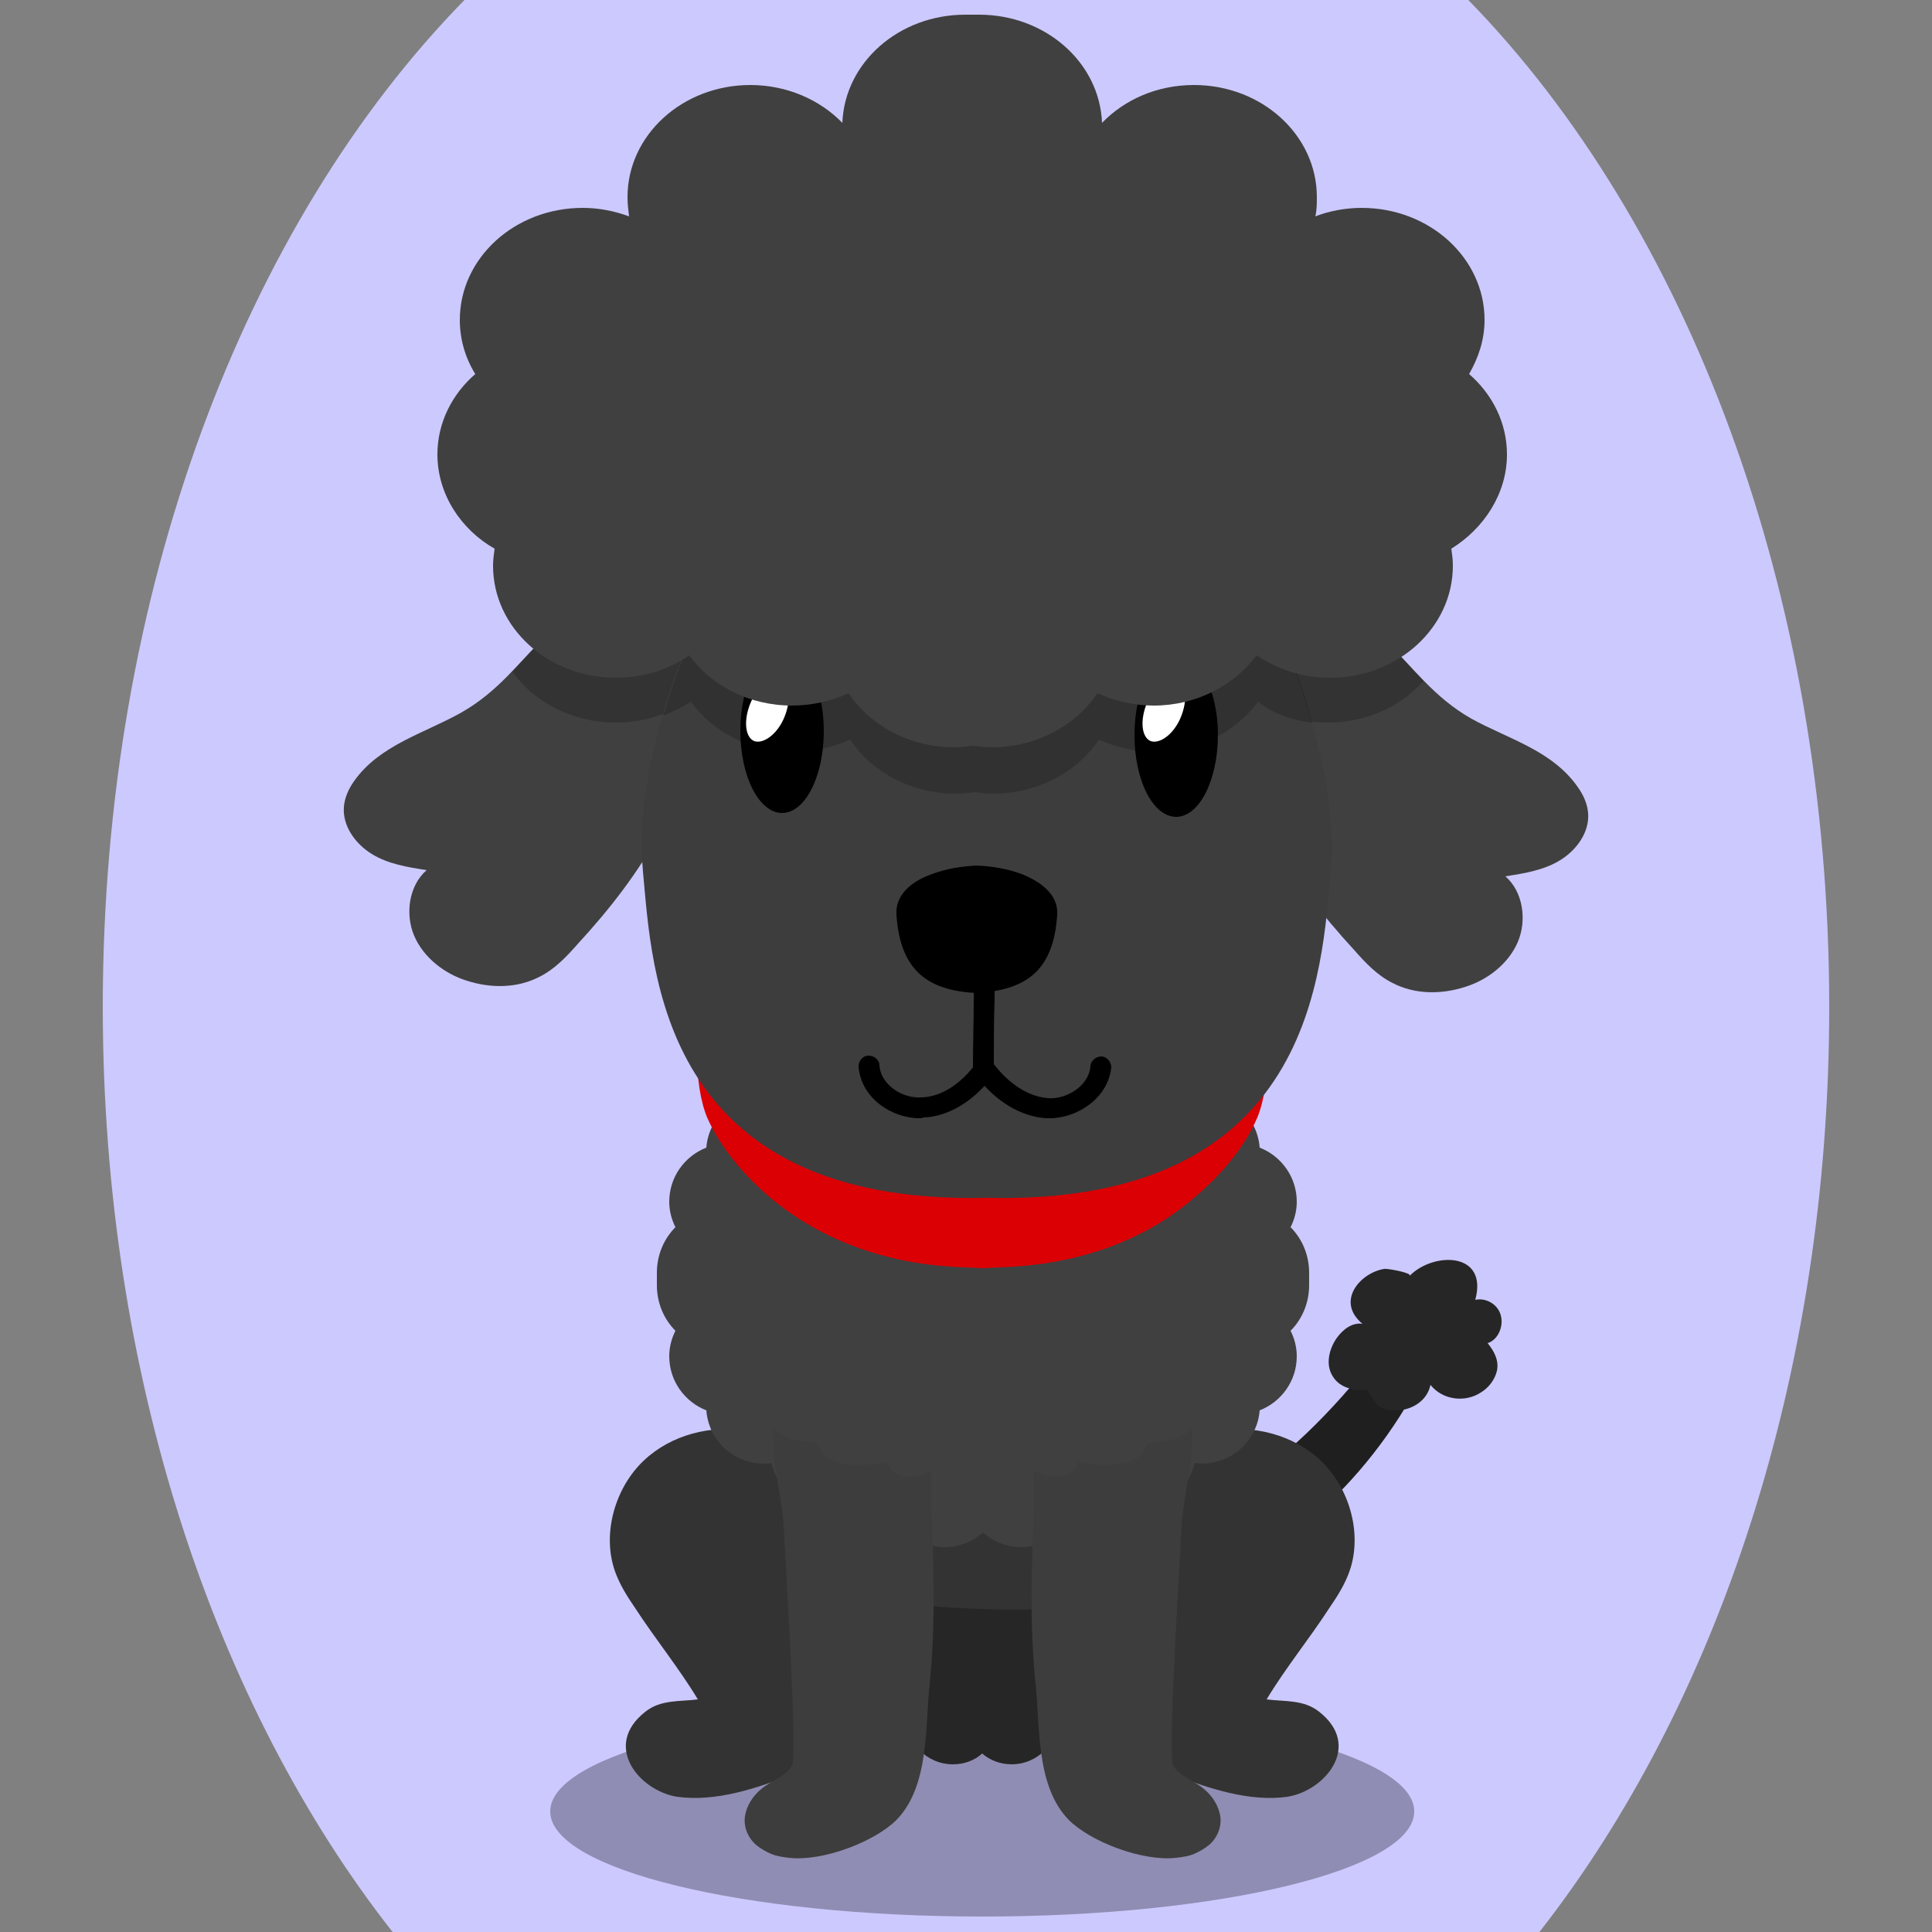
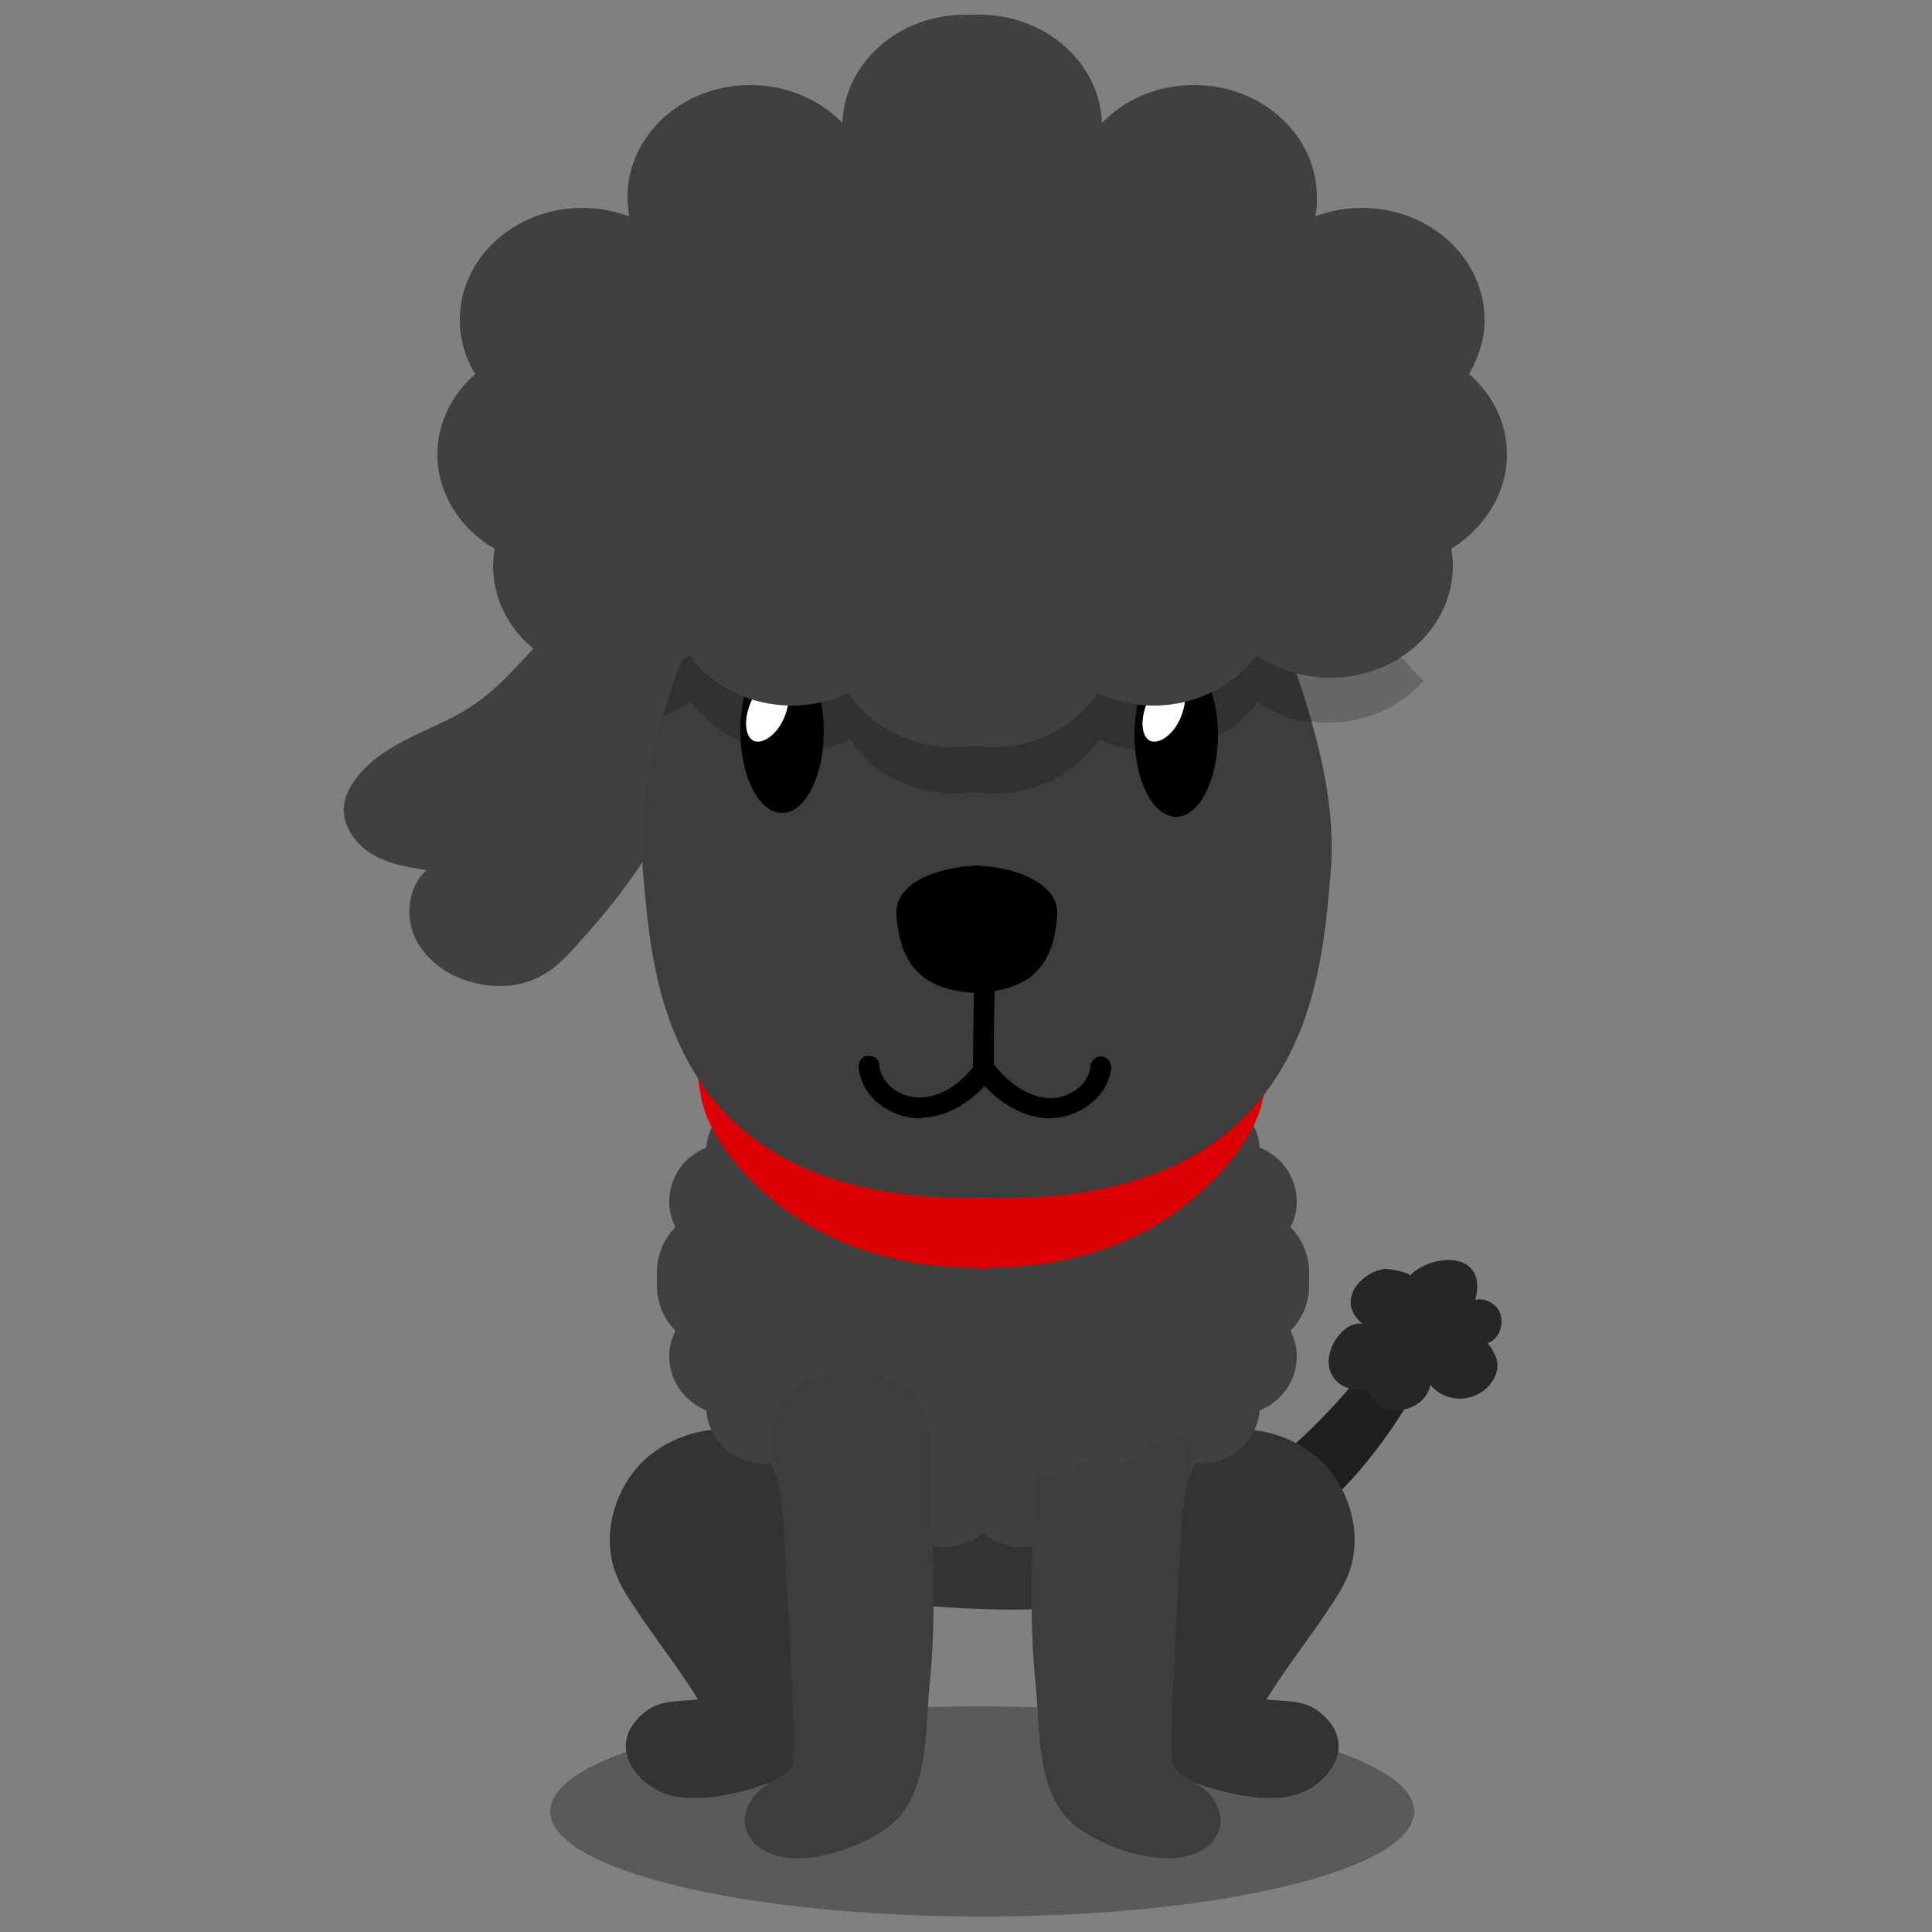
<svg xmlns="http://www.w3.org/2000/svg" version="1.1" id="Ebene_1" x="0px" y="0px" viewBox="0 0 250 250" style="enable-background:new 0 0 250 250;" xml:space="preserve">
  <rect x="0" y="0" width="250" height="250" fill="#808080" stroke="none" />
  <style type="text/css">
	.st0{opacity:0.3;}
	.st1{fill:#1F1F1F;}
	.st2{fill:#262626;}
	.st3{fill:#333333;}
	.st4{fill:#404040;}
	.st5{fill:#3d3d3d;}
	.st6{fill:#db0004;}
	.st7{opacity:0.2;}
	.st8{fill:#FFFFFF;}

.bgel{fill:#CCC9FF;}</style>
-   <path class="bgel" d="M236.7,130.3c0,47.6-14.5,90.3-37.5,119.7H50.8c-23-29.3-37.5-72.1-37.5-119.7C13.3,76.6,31.7,29,60.1,0h129.9  C218.3,29,236.7,76.6,236.7,130.3z" />
  <g>
    <path class="st0" d="M183,234.4c0,7.5-25,13.6-55.9,13.6c-30.9,0-55.9-6.1-55.9-13.6c0-7.5,25-13.6,55.9-13.6   C158,220.9,183,226.9,183,234.4z" />
    <g>
      <g>
        <g>
          <path class="st1" d="M172,194.4c-4.4,4.2-9.5,7.5-14.4,9.8c-1.3,0.6-2.9,1.2-4.1,0.4c-1.2-0.7-1.6-2.3-1.2-3.8      c1.3-5.9,8.8-8.5,12.8-11.8c3.5-2.9,6.7-6.1,9.7-9.6c2.9-3.4,4.8-7.6,8.7-9.9c0.4-0.2,0.9-0.5,1.3-0.4c0.6,0.1,1,0.7,1.2,1.3      c0.5,1.7-0.1,3.6-0.8,5.2C182.3,182.5,177.2,189.5,172,194.4z" />
        </g>
      </g>
    </g>
-     <path class="st2" d="M159.6,203.4c0-0.2,0-0.4,0-0.6c0-1.7-0.7-3.1-1.9-4.2c0.4-0.7,0.6-1.5,0.6-2.4c0-2.3-1.6-4.3-3.7-5   c-0.2-2.8-2.7-5-5.7-5c-0.2,0-0.5,0-0.7,0c-0.6-2.4-2.9-4.1-5.6-4.1c-0.2,0-0.4,0-0.6,0c-1-1.3-2.7-2.2-4.6-2.2   c-0.8,0-1.5,0.1-2.2,0.4c-1.1-1.1-2.6-1.8-4.3-1.8c-1.5,0-2.8,0.5-3.8,1.4c-1-0.9-2.4-1.4-3.8-1.4c-1.7,0-3.2,0.7-4.3,1.8   c-0.7-0.3-1.4-0.4-2.2-0.4c-1.9,0-3.6,0.9-4.6,2.2c-0.2,0-0.4,0-0.6,0c-2.7,0-5,1.8-5.6,4.1c-0.2,0-0.5,0-0.7,0c-3,0-5.5,2.2-5.7,5   c-2.2,0.8-3.7,2.7-3.7,5c0,0.9,0.2,1.7,0.6,2.4c-1.1,1.1-1.9,2.6-1.9,4.2c0,0.2,0,0.4,0,0.6c0,0.2,0,0.4,0,0.6   c0,1.7,0.7,3.1,1.9,4.2c-0.4,0.7-0.6,1.5-0.6,2.4c0,2.3,1.6,4.3,3.7,5c0.2,2.8,2.7,5,5.7,5c0.2,0,0.5,0,0.7,0   c0.6,2.4,2.9,4.1,5.6,4.1c0.2,0,0.4,0,0.6,0c1,1.3,2.7,2.2,4.6,2.2c0.8,0,1.5-0.1,2.2-0.4c1.1,1.1,2.6,1.8,4.3,1.8   c1.5,0,2.8-0.5,3.8-1.4c1,0.9,2.4,1.4,3.8,1.4c1.7,0,3.2-0.7,4.3-1.8c0.7,0.3,1.4,0.4,2.2,0.4c1.9,0,3.6-0.9,4.6-2.2   c0.2,0,0.4,0,0.6,0c2.7,0,5-1.8,5.6-4.1c0.2,0,0.5,0,0.7,0c3,0,5.5-2.2,5.7-5c2.2-0.8,3.7-2.7,3.7-5c0-0.9-0.2-1.7-0.6-2.4   c1.1-1.1,1.9-2.6,1.9-4.2C159.7,203.7,159.7,203.5,159.6,203.4z" />
    <g>
      <g>
        <path class="st3" d="M151.7,229.6c-5.9-2.3-9.6-7.9-11.3-14.2c-1.4-5.2-2.7-15.2-0.1-20c1-1.8,2.5-3.1,4.1-4.3     c3.9-3,8.4-5.3,13.1-6c4.7-0.7,9.8,0.5,13.4,3.9c3.6,3.4,5.4,9.2,3.8,14.1c-0.6,1.8-1.6,3.4-2.7,5c-2.6,4-5.7,7.8-8.1,11.8     c2.3,0.3,4.8,0,6.8,1.6c5.6,4.4,0.8,10.2-4.1,11C161.7,233.2,156.3,231.4,151.7,229.6z" />
      </g>
      <g>
        <path class="st3" d="M102.5,229.6c5.9-2.3,9.6-7.9,11.3-14.2c1.4-5.2,2.7-15.2,0.1-20c-1-1.8-2.5-3.1-4.1-4.3     c-3.9-3-8.4-5.3-13.1-6c-4.7-0.7-9.8,0.5-13.4,3.9s-5.4,9.2-3.8,14.1c0.6,1.8,1.6,3.4,2.7,5c2.6,4,5.7,7.8,8.1,11.8     c-2.3,0.3-4.8,0-6.8,1.6c-5.6,4.4-0.8,10.2,4.1,11C92.6,233.2,98,231.4,102.5,229.6z" />
      </g>
    </g>
    <path class="st3" d="M153.4,174.8c-5.3-7.5-15.2-10.2-24.3-10c-8.1,0.2-21.7,3.9-27.1,9.9c-8.7,9.8-2.5,26.3,8.9,30.9   c5,2.1,10.6,2.4,16,2.6c5.5,0.2,11.1,0.2,16.3-1.6c5.9-2.1,9.2-6.1,10.8-11.8C156,187.7,158.2,181.5,153.4,174.8z" />
    <path class="st4" d="M169.4,165.5c0-0.3,0-0.5,0-0.8c0-2.3-0.9-4.4-2.4-5.9c0.5-1,0.8-2.1,0.8-3.3c0-3.2-2-5.9-4.8-7   c-0.3-3.9-3.5-6.9-7.5-6.9c-0.3,0-0.6,0-0.9,0.1c-0.8-3.3-3.7-5.8-7.3-5.8c-0.2,0-0.5,0-0.7,0c-1.4-1.9-3.6-3.1-6-3.1   c-1,0-1.9,0.2-2.8,0.5c-1.4-1.5-3.4-2.5-5.6-2.5c-1.9,0-3.7,0.7-5,1.9c-1.3-1.2-3.1-1.9-5-1.9c-2.2,0-4.2,1-5.6,2.5   c-0.9-0.3-1.8-0.5-2.8-0.5c-2.5,0-4.7,1.2-6,3.1c-0.2,0-0.5,0-0.7,0c-3.5,0-6.5,2.5-7.3,5.8c-0.3,0-0.6-0.1-0.9-0.1   c-3.9,0-7.2,3-7.5,6.9c-2.8,1.1-4.8,3.8-4.8,7c0,1.2,0.3,2.3,0.8,3.3c-1.5,1.5-2.4,3.6-2.4,5.9c0,0.3,0,0.5,0,0.8   c0,0.3,0,0.5,0,0.8c0,2.3,0.9,4.4,2.4,5.9c-0.5,1-0.8,2.1-0.8,3.3c0,3.2,2,5.9,4.8,7c0.3,3.9,3.5,6.9,7.5,6.9c0.3,0,0.6,0,0.9-0.1   c0.8,3.3,3.7,5.8,7.3,5.8c0.2,0,0.5,0,0.7,0c1.4,1.9,3.6,3.1,6,3.1c1,0,1.9-0.2,2.8-0.5c1.4,1.5,3.4,2.5,5.6,2.5   c1.9,0,3.7-0.7,5-1.9c1.3,1.2,3.1,1.9,5,1.9c2.2,0,4.2-1,5.6-2.5c0.9,0.3,1.8,0.5,2.8,0.5c2.5,0,4.7-1.2,6-3.1c0.2,0,0.5,0,0.7,0   c3.5,0,6.5-2.5,7.3-5.8c0.3,0,0.6,0.1,0.9,0.1c3.9,0,7.2-3,7.5-6.9c2.8-1.1,4.8-3.8,4.8-7c0-1.2-0.3-2.3-0.8-3.3   c1.5-1.5,2.4-3.6,2.4-5.9C169.4,166,169.4,165.7,169.4,165.5z" />
    <g>
      <g>
        <g>
          <path class="st5" d="M120.5,193.4c0-5.7,1.2-12.8-6.6-15.5c-4.3-1.5-11.6,0.6-13.2,4.2c-1.8,4.1,0.5,10.9,0.7,15.3      c0.3,5.9,1.8,29.6,1.1,31c-0.7,1.4-2.7,2-4,3.1c-1.1,0.9-1.9,2.2-2.1,3.5c-0.2,1.3,0.3,2.7,1.4,3.7c0.6,0.5,1.3,0.9,2,1.2      c0.7,0.3,1.5,0.4,2.3,0.5c4.4,0.5,11.1-2.1,13.9-4.9c4.3-4.4,3.7-12.2,4.3-17.6c0.8-7.9,0.5-15.4,0.2-23.3      C120.5,194.2,120.5,193.8,120.5,193.4z" />
        </g>
-         <path class="st4" d="M120.6,179.4c-5.2-6.8-27.1-3.9-21,4.7c0.6,0.9,1.2,1.5,2.4,2c0.4,0.2,3.9,0.7,3.9,0.7     c0.7,3.4,6,2.9,8.9,2.4c1.1,3.4,6.4,1.6,7.7-0.6C124,185.6,122.5,181.8,120.6,179.4z" />
      </g>
      <g>
        <g>
          <path class="st5" d="M133.8,193.4c0-5.7-1.2-12.8,6.6-15.5c4.3-1.5,11.6,0.6,13.2,4.2c1.8,4.1-0.5,10.9-0.7,15.3      c-0.3,5.9-1.8,29.6-1.1,31c0.7,1.4,2.7,2,4,3.1c1.1,0.9,1.9,2.2,2.1,3.5c0.2,1.3-0.3,2.7-1.4,3.7c-0.6,0.5-1.3,0.9-2,1.2      c-0.7,0.3-1.5,0.4-2.3,0.5c-4.4,0.5-11.1-2.1-13.9-4.9c-4.3-4.4-3.7-12.2-4.3-17.6c-0.8-7.9-0.5-15.4-0.2-23.3      C133.8,194.2,133.8,193.8,133.8,193.4z" />
        </g>
        <path class="st4" d="M133.7,179.4c5.2-6.8,27.1-3.9,21,4.7c-0.6,0.9-1.2,1.5-2.4,2c-0.4,0.2-3.9,0.7-3.9,0.7     c-0.7,3.4-6,2.9-8.9,2.4c-1.1,3.4-6.4,1.6-7.7-0.6C130.3,185.6,131.8,181.8,133.7,179.4z" />
      </g>
    </g>
    <path class="st6" d="M162.6,128c-1.4-3.4-4.5-7.2-6.6-10c-6.7-9.3-18.2-11-28.9-10.3c-10.7-0.7-22.2,1-28.9,10.3   c-2,2.8-5.2,6.6-6.6,10c-1.8,4.4-1.9,12.2-0.1,16.6c1.8,4.1,5.1,7.8,8.2,10.4c6.8,5.7,15.2,8.4,23.3,8.9c1.3,0.1,2.6,0.1,3.9,0.2v0   c0.1,0,0.1,0,0.2,0c0.1,0,0.1,0,0.2,0v0c1.3-0.1,2.6-0.1,3.9-0.2c8.1-0.5,16.6-3.1,23.3-8.9c3.1-2.6,6.4-6.2,8.2-10.4   C164.5,140.2,164.4,132.4,162.6,128z" />
    <g>
      <g>
-         <path class="st4" d="M204.2,101.9c0.7,1,1.2,2.1,1.3,3.3c0.2,2.5-1.5,4.8-3.6,6.1c-2.1,1.3-4.6,1.7-7.1,2.1     c2.3,2,2.8,5.7,1.6,8.5c-1.2,2.8-3.9,4.9-6.8,5.8c-3.1,1-6.5,1-9.4-0.5c-2-1-3.5-2.6-5-4.3c-8-8.7-15.3-19.4-14.9-31.3     c0.4-10.7,10.8-16.7,18.8-8.9c3.9,3.8,6.4,7.5,11.3,10.3C195.1,95.6,200.9,97.1,204.2,101.9z" />
        <path class="st7" d="M184.2,88.1c-1.7-1.7-3.3-3.6-5.2-5.5c-8-7.8-18.4-1.8-18.8,8.9c0,0.5,0,0.9,0,1.4c0.8-0.7,1.5-1.5,2.1-2.3     c2.7,1.8,5.9,2.9,9.5,2.9C176.9,93.5,181.3,91.4,184.2,88.1z" />
        <path class="st4" d="M45.8,101.1c-0.7,1-1.2,2.1-1.3,3.3c-0.2,2.5,1.5,4.8,3.6,6.1c2.1,1.3,4.6,1.7,7.1,2.1     c-2.3,2-2.8,5.7-1.6,8.5c1.2,2.8,3.9,4.9,6.8,5.8c3.1,1,6.5,1,9.4-0.5c2-1,3.5-2.6,5-4.3c8-8.7,15.3-19.4,14.9-31.3     C89.4,80.1,79,74.1,71,81.9c-3.9,3.8-6.4,7.5-11.3,10.3C54.9,94.9,49.1,96.4,45.8,101.1z" />
-         <path class="st7" d="M89.8,90.8C89.4,80.1,79,74.1,71,81.9c-1.7,1.7-3.2,3.4-4.7,5c2.8,4,7.8,6.6,13.4,6.6c3.6,0,6.9-1.1,9.5-2.9     c0.2,0.3,0.4,0.5,0.6,0.8C89.8,91.2,89.8,91,89.8,90.8z" />
        <path class="st5" d="M168.8,90.4c-2.8-9.1-7.6-17.5-11.3-26c-2.9-6.8-5.5-12.1-11.5-16.1c-5.3-3.6-11.6-5.2-17.9-5.4v0     c-0.2,0-0.4,0-0.5,0c-0.2,0-0.4,0-0.5,0v0c-6.3,0.1-12.6,1.8-17.9,5.4c-6,4-8.6,9.3-11.5,16.1c-3.7,8.6-8.5,16.9-11.3,26     c-2.2,7.2-3.9,14.8-3.2,22.4c1.2,12.5,2,43.2,44.5,42.2c42.5,1,43.3-29.7,44.5-42.2C172.8,105.2,171.1,97.6,168.8,90.4z" />
        <path class="st7" d="M169.8,93.5c-0.3-1.1-0.6-2.1-0.9-3.1c-2.8-9.1-7.6-17.5-11.3-26c-2.9-6.8-5.5-12.1-11.5-16.1     c-5.3-3.6-11.6-5.2-17.9-5.4v0c-0.2,0-0.4,0-0.5,0c-0.2,0-0.4,0-0.5,0v0c-6.3,0.1-12.6,1.8-17.9,5.4c-6,4-8.6,9.3-11.5,16.1     c-3.7,8.6-8.5,16.9-11.3,26c-0.2,0.7-0.4,1.5-0.7,2.2c1.3-0.5,2.5-1.1,3.6-1.8c2.8,3.9,7.7,6.5,13.3,6.5c2.6,0,5.1-0.6,7.3-1.6     c2.8,4.2,7.9,7,13.7,7c0.8,0,1.6-0.1,2.4-0.2c0.8,0.1,1.6,0.2,2.4,0.2c5.8,0,10.9-2.8,13.7-7c2.2,1,4.7,1.6,7.3,1.6     c5.5,0,10.4-2.6,13.3-6.5C164.5,92.2,167,93.2,169.8,93.5z" />
        <path d="M157.6,95.1c0,5.8-2.4,10.6-5.4,10.6c-3,0-5.4-4.7-5.4-10.6c0-5.8,2.4-10.6,5.4-10.6C155.1,84.5,157.6,89.3,157.6,95.1z" />
        <path class="st8" d="M152.8,92.8c-0.9,2.2-2.7,3.5-3.9,3.1c-1.2-0.5-1.4-2.7-0.5-4.9c0.9-2.2,2.7-3.5,3.9-3     C153.5,88.5,153.7,90.6,152.8,92.8z" />
        <ellipse cx="101.2" cy="94.6" rx="5.4" ry="10.6" />
        <path class="st8" d="M101.5,92.8c-0.9,2.2-2.7,3.5-3.9,3.1c-1.2-0.5-1.4-2.7-0.5-4.9c0.9-2.2,2.7-3.5,3.9-3     C102.2,88.5,102.4,90.6,101.5,92.8z" />
        <g>
          <path d="M132.2,113.1c-1.9-0.7-3.8-1-5.8-1.1v0l0,0l0,0v0c-2,0.1-3.9,0.4-5.8,1.1c-2,0.7-4.8,2.3-4.6,5.3      c0.5,7.5,4.4,9.8,10.4,10.1v0l0,0l0,0v0c6.1-0.4,9.9-2.6,10.4-10.1C137,115.5,134.2,113.9,132.2,113.1z" />
          <path d="M127.3,139.6c-0.7,0-1.4-0.6-1.4-1.4c0-3.4,0.1-6.1,0.1-8.9c0.1-3.8,0.1-7,0-10.9c0-0.7,0.6-1.4,1.3-1.4c0,0,0,0,0,0      c0.7,0,1.3,0.6,1.4,1.3c0.1,3.9,0,7.4,0,11c-0.1,2.7-0.1,5.5-0.1,8.8C128.7,139,128.1,139.6,127.3,139.6z" />
          <path d="M135.8,144.7c-0.1,0-0.3,0-0.4,0c-3.3-0.2-6.6-2.2-9-5.4c-0.5-0.6-0.3-1.4,0.3-1.9c0.6-0.5,1.4-0.3,1.9,0.3      c2,2.6,4.5,4.2,7,4.4c2.4,0.2,5.3-1.6,5.5-4.1c0-0.7,0.7-1.3,1.4-1.3c0.7,0,1.3,0.7,1.3,1.4      C143.4,142.1,139.4,144.7,135.8,144.7z" />
          <path d="M119,144.7c-3.6,0-7.6-2.6-7.9-6.7c0-0.7,0.5-1.4,1.3-1.4c0.7,0,1.4,0.5,1.4,1.3c0.2,2.5,3,4.3,5.5,4.1      c2.5-0.1,5-1.7,7-4.4c0.5-0.6,1.3-0.7,1.9-0.3c0.6,0.5,0.7,1.3,0.3,1.9c-2.5,3.3-5.8,5.3-9,5.4      C119.3,144.7,119.2,144.7,119,144.7z" />
        </g>
        <path class="st4" d="M195,58.8c0-4.1-1.9-7.8-4.9-10.4c1.2-2.1,2-4.4,2-7c0-8-7.1-14.5-15.9-14.5c-2.1,0-4.2,0.4-6,1.1     c0.2-0.8,0.2-1.7,0.2-2.5c0-8-7.1-14.5-15.9-14.5c-4.8,0-9,1.9-11.9,4.9c-0.3-7.8-7.3-14-15.9-14c-0.3,0-0.6,0-0.9,0     c-0.3,0-0.6,0-0.9,0c-8.6,0-15.6,6.2-15.9,14c-2.9-3-7.2-4.9-11.9-4.9c-8.8,0-15.9,6.5-15.9,14.5c0,0.9,0.1,1.7,0.2,2.5     c-1.9-0.7-3.9-1.1-6-1.1c-8.8,0-15.9,6.5-15.9,14.5c0,2.5,0.7,4.9,2,7c-3,2.6-4.9,6.3-4.9,10.4c0,5.1,3,9.7,7.4,12.2     c-0.1,0.7-0.2,1.5-0.2,2.2c0,8,7.1,14.5,15.9,14.5c3.6,0,6.9-1.1,9.5-2.9c2.8,3.9,7.7,6.5,13.3,6.5c2.6,0,5.1-0.6,7.3-1.6     c2.8,4.2,7.9,7,13.7,7c0.8,0,1.6-0.1,2.4-0.2c0.8,0.1,1.6,0.2,2.4,0.2c5.8,0,10.9-2.8,13.7-7c2.2,1,4.7,1.6,7.3,1.6     c5.5,0,10.4-2.6,13.3-6.5c2.7,1.8,5.9,2.9,9.5,2.9c8.8,0,15.9-6.5,15.9-14.5c0-0.8-0.1-1.5-0.2-2.2C192,68.4,195,63.9,195,58.8z" />
      </g>
    </g>
    <path class="st2" d="M180.9,182.5c-0.1,0-0.2,0-0.4,0c-0.8,0-1.5-0.1-2.2-0.6c-0.2-0.2-1.5-2.1-1.4-2.1c-1.7,0.2-3.6-0.2-4.5-1.8   c-0.9-1.5-0.4-3.5,0.6-4.9c0.8-1.1,2-2,3.3-1.8c-3.5-2.9-0.3-6.6,2.8-7.1c0.3-0.1,3.7,0.5,3.3,0.9c3-3.1,10.2-3.2,8.5,3.1   c1.3-0.3,2.9,0.5,3.3,2c0.4,1.5-0.4,3.2-1.7,3.6c0.8,1,1.5,2.2,1.2,3.6c-0.3,1.2-1.1,2.2-2.1,2.8c-2,1.3-4.9,1-6.5-1   C184.7,181.2,182.8,182.4,180.9,182.5z" />
  </g>
</svg>